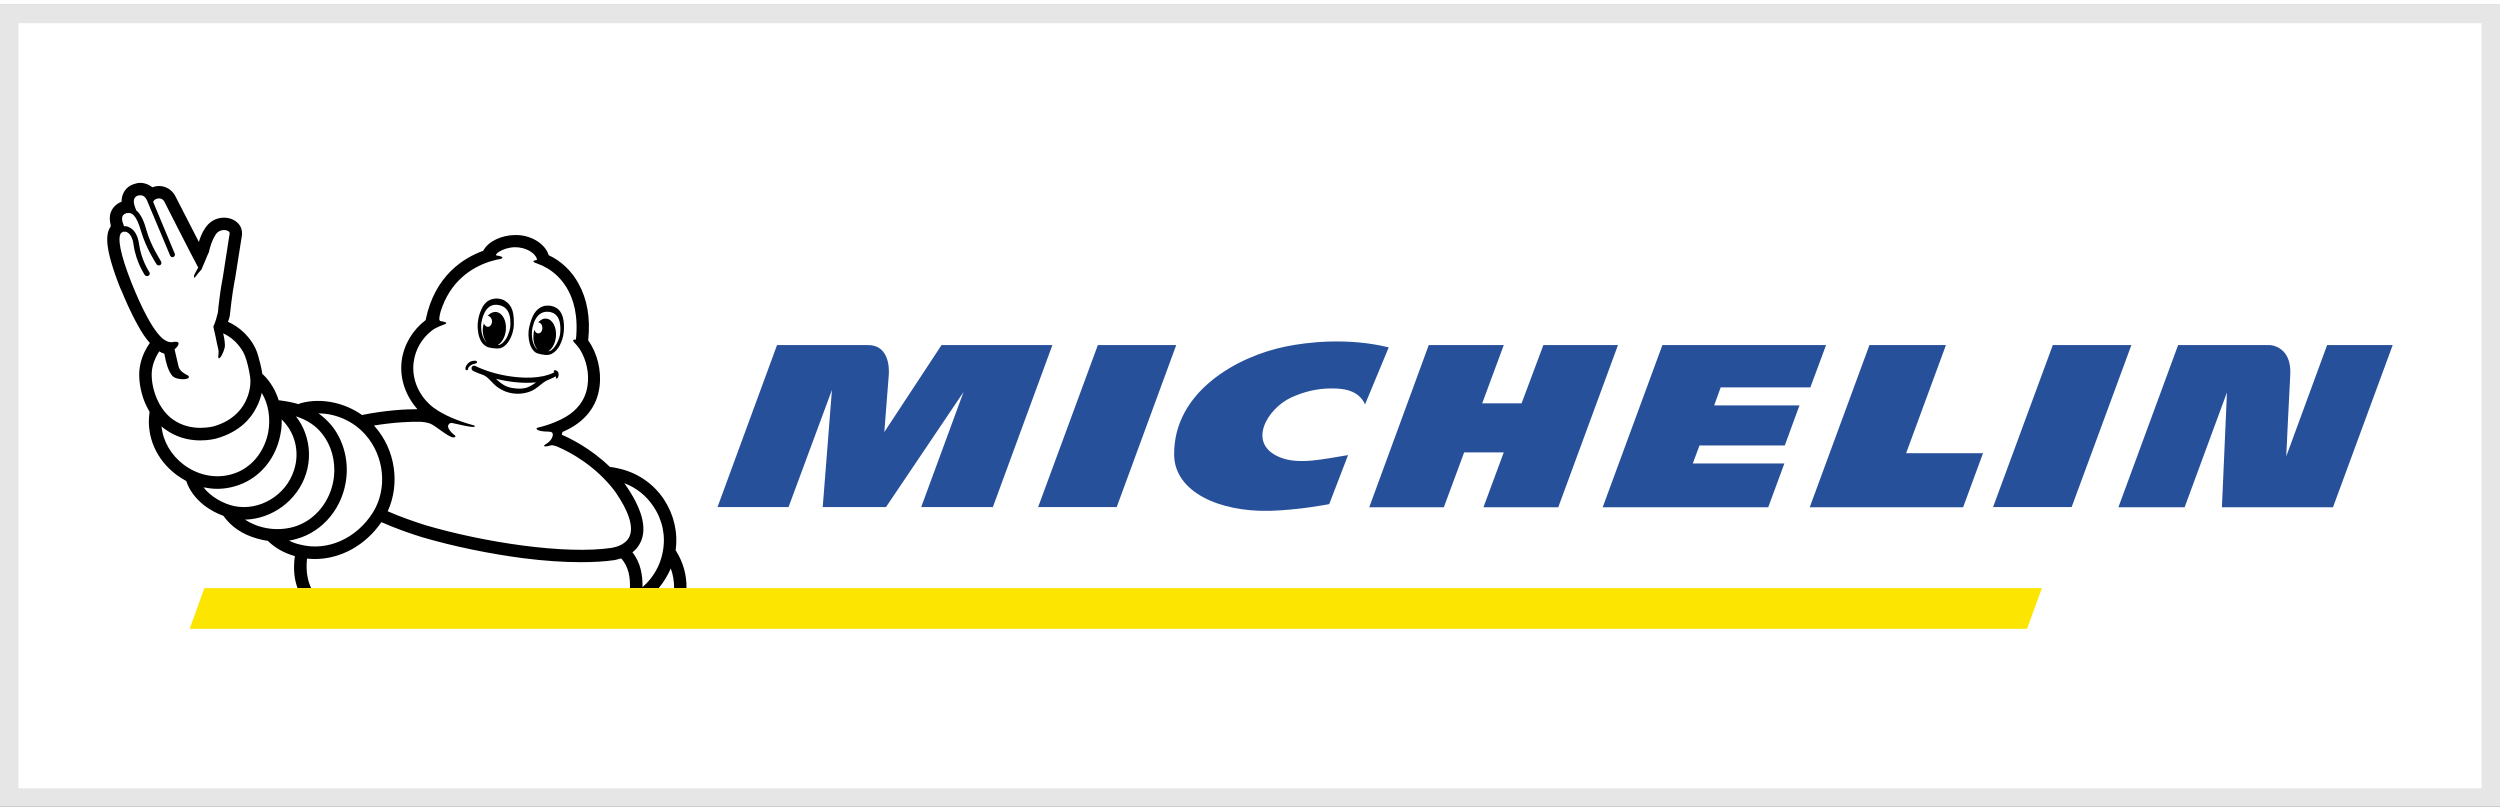
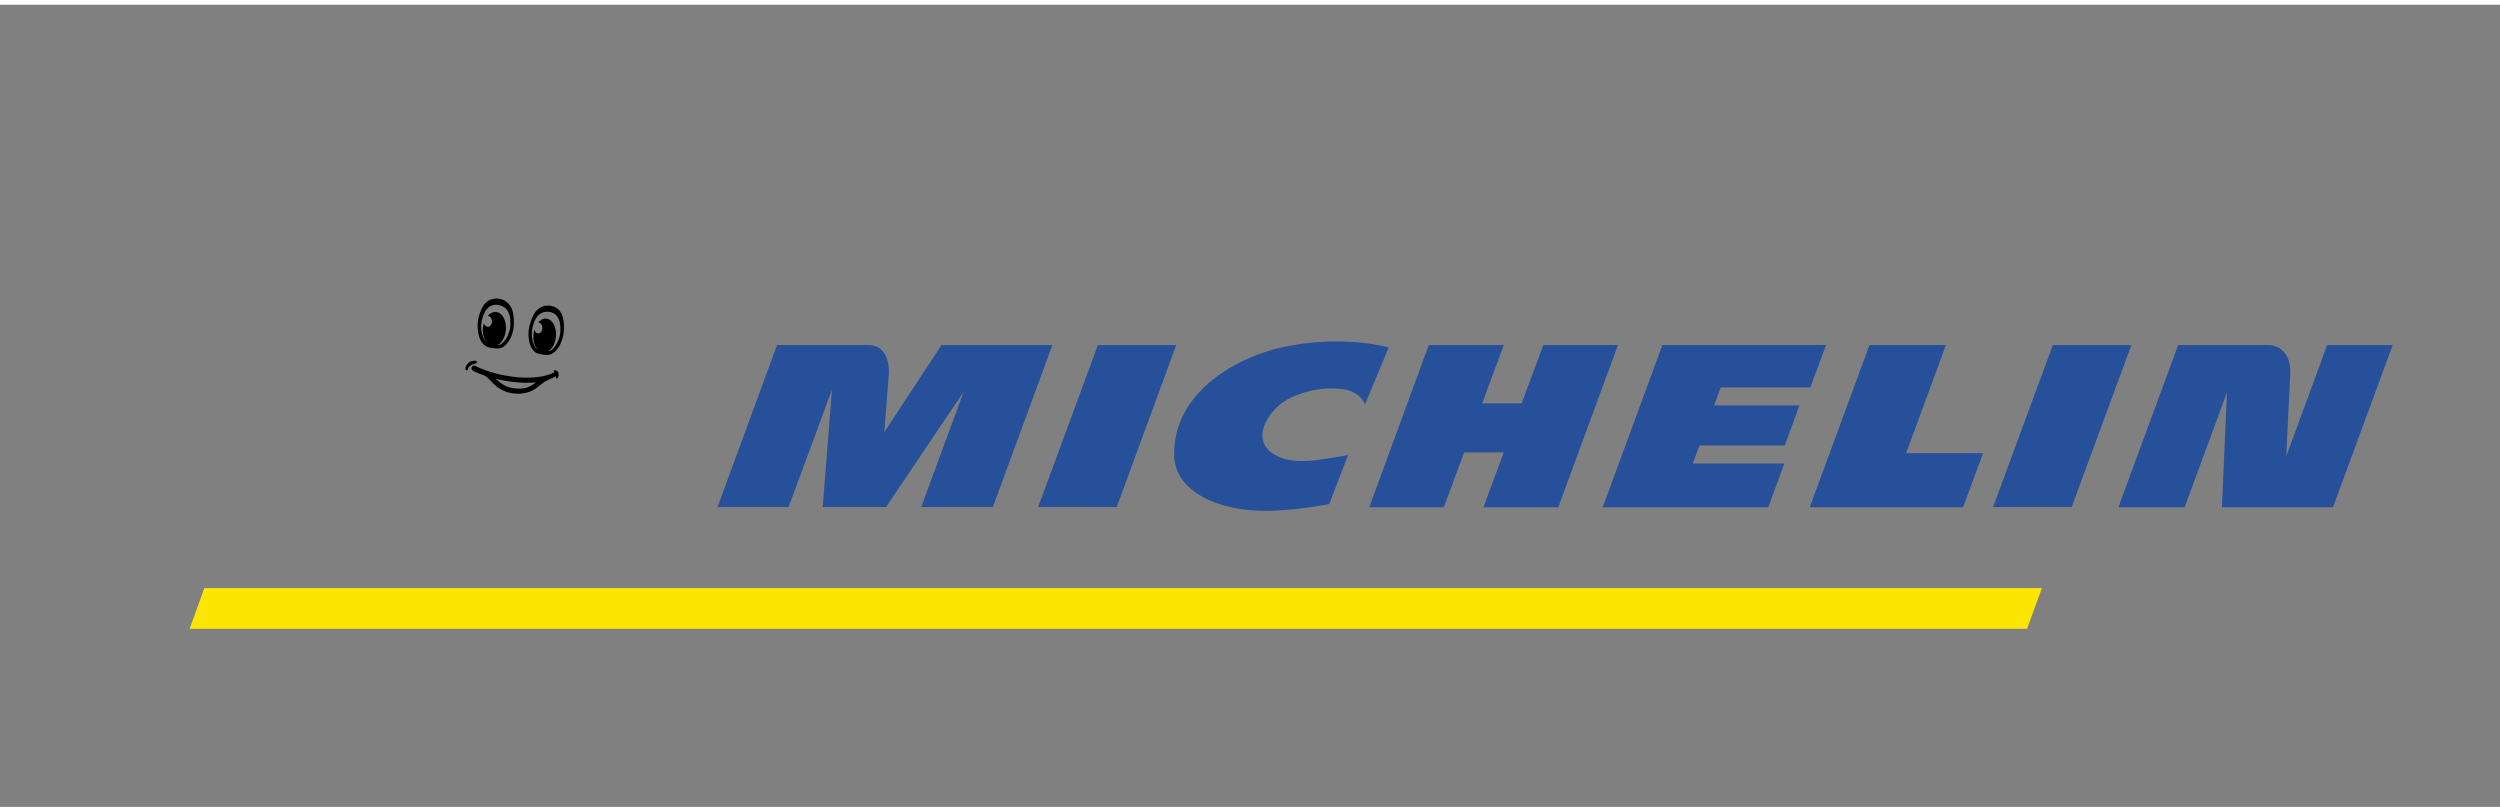
<svg xmlns="http://www.w3.org/2000/svg" xml:space="preserve" width="77px" height="25px" style="shape-rendering:geometricPrecision; text-rendering:geometricPrecision; image-rendering:optimizeQuality; fill-rule:evenodd; clip-rule:evenodd" viewBox="0 0 11.93 3.828">
  <rect x="0" y="0" width="11.93" height="3.828" fill="#808080" stroke="none" />
  <defs>
    <style type="text/css"> .str0 {stroke:#E6E6E6;stroke-width:0.088;stroke-miterlimit:22.926} .fil0 {fill:white} .fil1 {fill:black;fill-rule:nonzero} .fil3 {fill:#27509B;fill-rule:nonzero} .fil2 {fill:#FCE500;fill-rule:nonzero} </style>
  </defs>
  <g id="Camada_x0020_1">
    <g id="_2063859017616">
-       <rect class="fil0 str0" x="0.044" y="0.044" width="11.842" height="3.739" />
      <g>
-         <path class="fil1" d="M3.227 2.608c0,-0.002 -0.001,-0.003 -0.003,-0.004 0.012,-0.086 -0.008,-0.171 -0.056,-0.244 -0.052,-0.078 -0.132,-0.131 -0.225,-0.149 -0.009,-0.002 -0.019,-0.004 -0.028,-0.005 -0.002,0 -0.003,0 -0.004,0 -0.095,-0.092 -0.195,-0.139 -0.23,-0.154 0.001,-0.004 0.002,-0.009 0.003,-0.014 0.001,0 0.003,-0.001 0.004,-0.001 0.101,-0.044 0.161,-0.118 0.173,-0.215 0.01,-0.076 -0.011,-0.161 -0.054,-0.22 0,-0.001 0,-0.002 0,-0.003 0.011,-0.104 -0.005,-0.194 -0.046,-0.268 -0.033,-0.061 -0.084,-0.109 -0.143,-0.136 0,0 0,-0.001 0,-0.001 -0.017,-0.055 -0.088,-0.098 -0.163,-0.095 -0.06,0.001 -0.125,0.029 -0.149,0.075 -0.091,0.033 -0.232,0.117 -0.275,0.331 -0.062,0.047 -0.104,0.117 -0.114,0.193 -0.011,0.084 0.018,0.168 0.075,0.232 -0.058,0 -0.151,0.005 -0.261,0.027 -0.001,0 -0.002,0.001 -0.003,0.001 -0.085,-0.06 -0.195,-0.083 -0.292,-0.057 -0.004,0.001 -0.008,0.003 -0.011,0.005 -0.027,-0.008 -0.057,-0.014 -0.089,-0.018 -0.002,0 -0.004,-0.001 -0.006,0 -0.014,-0.046 -0.039,-0.088 -0.072,-0.121 -0.002,-0.002 -0.006,-0.005 -0.006,-0.005 0,0 0,0 0,0 -0.005,-0.033 -0.015,-0.07 -0.019,-0.083 -0.009,-0.033 -0.024,-0.069 -0.067,-0.113 -0.028,-0.027 -0.057,-0.044 -0.078,-0.053 0.004,-0.011 0.007,-0.021 0.008,-0.026 0.001,-0.002 0.001,-0.004 0.001,-0.007 0,-0.001 0.011,-0.104 0.023,-0.165 0,-0.001 0.001,-0.002 0.001,-0.003 0.033,-0.21 0.034,-0.213 0.034,-0.215 0,-0.001 0,-0.001 0,-0.002 0.001,-0.019 -0.005,-0.037 -0.018,-0.051 -0.017,-0.018 -0.041,-0.028 -0.068,-0.028 -0.038,0 -0.071,0.019 -0.092,0.053 -0.013,0.019 -0.022,0.043 -0.028,0.063 -0.035,-0.068 -0.081,-0.157 -0.114,-0.222 0,-0.001 -0.001,-0.002 -0.002,-0.003 -0.011,-0.019 -0.037,-0.042 -0.074,-0.042 -0.011,0 -0.021,0.002 -0.032,0.006 -0.016,-0.013 -0.036,-0.021 -0.057,-0.021 -0.01,0 -0.021,0.002 -0.032,0.006 -0.037,0.012 -0.058,0.045 -0.058,0.084 -0.029,0.011 -0.049,0.034 -0.055,0.064 -0.003,0.02 0.001,0.037 0.003,0.046 0,0.001 0,0.003 0.001,0.006 -0.001,0.001 -0.002,0.002 -0.002,0.004 -0.021,0.032 -0.032,0.092 0.046,0.29 0,0 0.001,0.001 0.001,0.002 0.001,0.003 0.003,0.007 0.006,0.013 0.014,0.034 0.043,0.103 0.078,0.165 0.019,0.035 0.038,0.063 0.057,0.084 -0.015,0.021 -0.035,0.055 -0.045,0.1 -0.011,0.045 -0.006,0.104 0.013,0.162 0.008,0.024 0.019,0.046 0.031,0.067 0,0 0,0 0,0 0,0 0,0 0,0.001 -0.001,0.001 -0.001,0.003 -0.001,0.005 -0.015,0.113 0.034,0.223 0.129,0.294 0.015,0.011 0.031,0.021 0.047,0.03 0.014,0.043 0.043,0.082 0.084,0.115 0.027,0.021 0.06,0.039 0.093,0.051 0.001,0.001 0.001,0.001 0.001,0.001 0.036,0.051 0.091,0.088 0.159,0.107 0.017,0.005 0.034,0.009 0.052,0.011 0.001,0.001 0.002,0.002 0.003,0.003 0.033,0.032 0.076,0.056 0.126,0.07 -0.009,0.066 -0.001,0.116 0.013,0.153l1.723 0c0.024,-0.028 0.043,-0.06 0.058,-0.094 0.011,0.03 0.016,0.062 0.016,0.094l0.059 0c0.001,-0.061 -0.015,-0.122 -0.049,-0.176zm-1.762 0.035c0.013,0.001 0.025,0.002 0.037,0.002 0.123,0 0.242,-0.065 0.318,-0.176 0.065,0.029 0.142,0.056 0.195,0.072 0.15,0.044 0.321,0.079 0.481,0.1 0.102,0.013 0.195,0.019 0.276,0.019 0.06,0 0.114,-0.003 0.161,-0.01 0.003,-0.001 0.015,-0.003 0.031,-0.008 0.037,0.039 0.044,0.095 0.042,0.142l-1.521 0c-0.014,-0.029 -0.027,-0.074 -0.02,-0.141zm-0.887 -1.554c0,0 0.001,-0.001 0.002,-0.001 0.002,-0.002 0.005,-0.004 0.007,-0.005 0.001,0 0.002,0 0.003,0 0.003,0 0.006,0 0.008,0 0.002,0 0.003,0 0.005,0.001 0.017,0.006 0.03,0.028 0.034,0.059 0.012,0.087 0.053,0.144 0.054,0.147 0.003,0.003 0.007,0.005 0.011,0.005 0.002,0 0.005,-0.001 0.007,-0.002 0.006,-0.004 0.008,-0.013 0.003,-0.018 0,-0.001 -0.038,-0.055 -0.049,-0.136 -0.006,-0.041 -0.024,-0.069 -0.051,-0.079 -0.006,-0.003 -0.013,-0.004 -0.02,-0.003 -0.003,-0.008 -0.006,-0.016 -0.007,-0.02 -0.003,-0.012 -0.008,-0.034 0.017,-0.042 0.001,-0.001 0.003,-0.001 0.005,-0.001 0,0 0.001,0 0.002,0 0.018,-0.003 0.041,0.005 0.065,0.089 0.022,0.077 0.071,0.152 0.073,0.155 0.002,0.004 0.006,0.006 0.011,0.006 0.002,0 0.005,-0.001 0.007,-0.002 0.006,-0.004 0.007,-0.012 0.003,-0.018 0,-0.001 -0.049,-0.075 -0.069,-0.148 -0.01,-0.036 -0.024,-0.075 -0.049,-0.095 -0.003,-0.009 -0.007,-0.019 -0.008,-0.022 -0.004,-0.013 -0.009,-0.04 0.015,-0.048 0.005,-0.001 0.009,-0.002 0.013,-0.002 0.019,0 0.028,0.016 0.033,0.028 0.001,0.002 0.001,0.004 0.002,0.005l0.107 0.255c0,0.002 0.002,0.003 0.003,0.004 0.003,0.003 0.008,0.004 0.012,0.003 0.006,-0.003 0.01,-0.01 0.007,-0.016l-0.103 -0.247c0.001,-0.005 0.005,-0.009 0.011,-0.013 0.007,-0.003 0.012,-0.004 0.017,-0.004 0.016,0 0.024,0.013 0.024,0.013 0,0 0.137,0.27 0.163,0.317 -0.01,0.017 -0.019,0.034 -0.02,0.039 -0.002,0.007 0.003,0.013 0.006,0.006 0.008,-0.011 0.019,-0.025 0.029,-0.035 0,-0.001 0,-0.001 0,-0.001 0,0 0,0 0,0 0,0 0.001,-0.001 0.001,-0.001 0.006,-0.012 0.027,-0.066 0.035,-0.082 0.005,-0.025 0.016,-0.058 0.03,-0.08 0.011,-0.019 0.028,-0.025 0.042,-0.025 0.016,0 0.028,0.008 0.027,0.016 0,0.003 -0.033,0.212 -0.033,0.212 -0.009,0.044 -0.017,0.106 -0.021,0.142 0,0.009 -0.001,0.018 -0.003,0.027 0,0.001 0,0.002 0,0.002 0,0 -0.001,0.002 -0.002,0.005 -0.007,0.032 -0.019,0.057 -0.019,0.057l0.011 0.049c0,0 0,0 0,0 0.004,0.021 0.009,0.044 0.011,0.051 0.008,0.028 -0.002,0.044 0.003,0.05 0.007,0.008 0.025,-0.03 0.029,-0.049 0.004,-0.016 -0.002,-0.047 -0.007,-0.069 0.015,0.007 0.037,0.019 0.058,0.04 0.036,0.037 0.046,0.065 0.053,0.088 0.007,0.023 0.019,0.073 0.019,0.099 0.001,0.027 -0.008,0.169 -0.176,0.217 0,0 -0.026,0.007 -0.063,0.007 -0.037,0 -0.086,-0.008 -0.131,-0.04 -0.082,-0.058 -0.113,-0.184 -0.097,-0.251 0.007,-0.032 0.021,-0.057 0.032,-0.074 0.008,0.005 0.016,0.009 0.024,0.011l0.005 0.023c0,0.003 0.013,0.067 0.038,0.087 0.015,0.011 0.039,0.012 0.046,0.012 0.007,0 0.025,-0.001 0.028,-0.008 0,-0.002 0.001,-0.005 -0.002,-0.008 -0.001,-0.002 -0.004,-0.003 -0.008,-0.005 -0.012,-0.006 -0.034,-0.019 -0.039,-0.04 -0.003,-0.013 -0.013,-0.056 -0.019,-0.082 0.025,-0.02 0.028,-0.041 -0.005,-0.035 -0.02,0.005 -0.038,-0.005 -0.052,-0.016 -0.066,-0.057 -0.135,-0.234 -0.148,-0.265 -0.056,-0.142 -0.068,-0.217 -0.05,-0.239zm0.671 0.763c0,0 0,0 0,0 0.032,0.053 0.043,0.12 0.031,0.188 -0.017,0.087 -0.071,0.158 -0.145,0.19 -0.084,0.036 -0.18,0.023 -0.258,-0.035 -0.061,-0.046 -0.099,-0.112 -0.106,-0.182 0,0 0,0 0,-0.001 0.006,0.006 0.012,0.011 0.019,0.015 0.047,0.034 0.104,0.052 0.166,0.052 0.042,0 0.073,-0.008 0.079,-0.01 0.109,-0.031 0.163,-0.096 0.188,-0.146 0.014,-0.025 0.021,-0.05 0.026,-0.071zm0.089 0.199c0.005,-0.024 0.007,-0.049 0.006,-0.072 0.063,0.06 0.088,0.154 0.059,0.242 -0.038,0.121 -0.167,0.197 -0.287,0.171 -0.05,-0.011 -0.109,-0.043 -0.145,-0.089 0.022,0.004 0.044,0.007 0.066,0.007 0.041,0 0.083,-0.009 0.122,-0.026 0.092,-0.04 0.159,-0.127 0.179,-0.233zm0.199 -0.004c0.044,0.055 0.064,0.128 0.057,0.202 -0.012,0.117 -0.09,0.214 -0.194,0.243 -0.088,0.024 -0.173,0.003 -0.231,-0.035 0.128,-0.003 0.25,-0.09 0.291,-0.218 0.021,-0.064 0.019,-0.134 -0.004,-0.196 -0.01,-0.028 -0.025,-0.055 -0.044,-0.079 0.054,0.017 0.095,0.045 0.125,0.083zm0.207 0.005c0.09,0.102 0.106,0.257 0.036,0.37 -0.078,0.125 -0.218,0.188 -0.348,0.154 -0.019,-0.004 -0.037,-0.011 -0.053,-0.019 0.012,-0.002 0.024,-0.004 0.036,-0.008 0.128,-0.035 0.224,-0.153 0.238,-0.294 0.009,-0.089 -0.016,-0.178 -0.069,-0.245 -0.019,-0.023 -0.04,-0.043 -0.064,-0.06 0.082,0 0.167,0.037 0.224,0.102zm1.374 0.342c0.044,0.065 0.06,0.143 0.044,0.22 -0.012,0.064 -0.047,0.123 -0.096,0.165 0.001,-0.054 -0.008,-0.116 -0.048,-0.166 0.016,-0.012 0.03,-0.029 0.04,-0.051 0.03,-0.067 0.005,-0.159 -0.074,-0.272 0,0 0,0 0,-0.001 -0.002,-0.002 -0.003,-0.004 -0.005,-0.006 0.056,0.021 0.105,0.059 0.139,0.111zm-1.11 -0.404c0,0 0.027,0.002 0.043,0.008 0.028,0.01 0.082,0.062 0.112,0.067 0.005,0 0.018,-0.003 0.004,-0.013 -0.005,-0.003 -0.039,-0.033 -0.026,-0.049 0,0 0,0 0.001,-0.001 0.004,-0.006 0.01,-0.007 0.016,-0.006 0.043,0.01 0.078,0.017 0.09,0.018 0.008,0.001 0.013,0.001 0.017,-0.001 0.003,-0.003 0,-0.005 -0.008,-0.007 -0.066,-0.018 -0.138,-0.046 -0.189,-0.084 -0.068,-0.052 -0.105,-0.135 -0.094,-0.217 0.008,-0.06 0.039,-0.114 0.089,-0.152 0.019,-0.014 0.05,-0.025 0.059,-0.028 0.024,-0.009 -0.015,-0.015 -0.018,-0.015 -0.01,-0.002 -0.01,-0.012 -0.002,-0.044 0.045,-0.146 0.146,-0.21 0.23,-0.239 0.014,-0.004 0.037,-0.011 0.052,-0.013 0.023,-0.004 0.015,-0.014 -0.012,-0.017 0,0 -0.009,-0.001 -0.004,-0.006 0,-0.001 0.005,-0.007 0.013,-0.012 0.018,-0.012 0.046,-0.021 0.075,-0.022 0.054,-0.001 0.1,0.029 0.106,0.057 0,0 0.002,0.005 -0.005,0.005 -0.01,0.001 -0.018,0.005 -0.004,0.012 0.003,0.002 0.018,0.006 0.038,0.015 0.001,0.001 0.002,0.002 0.003,0.002 0.04,0.019 0.166,0.096 0.157,0.312 0,0 0,0 0,0 0,0.007 -0.001,0.013 -0.001,0.02 -0.001,0.006 -0.001,0.012 -0.002,0.018 -0.012,-0.002 -0.017,0.003 -0.009,0.012 0.006,0.006 0.022,0.024 0.031,0.039 0.028,0.047 0.042,0.109 0.034,0.166 -0.01,0.077 -0.057,0.124 -0.105,0.152 -0.022,0.013 -0.071,0.037 -0.133,0.051 -0.013,0.003 -0.007,0.019 0.052,0.019 0.004,0 0.015,0.001 0.018,0.006 0.007,0.013 -0.005,0.038 -0.03,0.053 -0.022,0.013 -0.005,0.015 0.026,0.006 0.009,-0.001 0.032,0.008 0.035,0.01 0.05,0.022 0.175,0.086 0.269,0.212 0.065,0.094 0.088,0.167 0.068,0.213 -0.02,0.045 -0.078,0.053 -0.079,0.053 0,0.001 -0.001,0.001 -0.001,0.001 -0.227,0.035 -0.62,-0.027 -0.892,-0.107 -0.048,-0.015 -0.121,-0.04 -0.182,-0.067 0.06,-0.13 0.037,-0.294 -0.062,-0.405 -0.001,-0.001 -0.002,-0.003 -0.004,-0.004 0.097,-0.016 0.178,-0.019 0.224,-0.018z" />
        <polygon class="fil2" points="9.744,2.784 0.975,2.784 0.905,2.978 9.673,2.978 " />
        <path class="fil3" d="M9.286 1.624l-0.365 0 -0.285 0.774 0.732 0 0.095 -0.258 -0.367 0 0.19 -0.516zm2.132 0l0 0 -0.313 0 -0.195 0.531c0.002,-0.054 0.013,-0.265 0.019,-0.387 0.003,-0.05 -0.008,-0.088 -0.032,-0.113 -0.029,-0.031 -0.067,-0.031 -0.068,-0.031l-0.435 0 -0.285 0.774 0.316 0 0.202 -0.548 -0.024 0.548 0.53 0 0.285 -0.774zm-3.207 0.202l0.428 0 0.075 -0.202 -0.781 0 -0.285 0.774 0.79 0 0.077 -0.209 -0.437 0 0.032 -0.086 0.407 0 0.07 -0.191 -0.407 0 0.031 -0.086zm1.585 -0.202l-0.285 0.773 0.375 0 0.285 -0.773 -0.375 0zm-5.303 0l-0.273 0.415c0,0 0.017,-0.217 0.021,-0.269 0.004,-0.04 -0.001,-0.146 -0.098,-0.146l-0.435 0 -0.284 0.773 0.339 0 0.207 -0.559 -0.044 0.559 0.302 0 0.37 -0.549 -0.202 0.549 0.342 0 0.284 -0.773 -0.529 0zm0.746 0l-0.285 0.773 0.375 0 0.284 -0.773 -0.374 0zm2.126 0l-0.104 0.278 -0.188 0 0.103 -0.278 -0.358 0 -0.284 0.774 0.356 0 0.097 -0.262 0.189 0 -0.097 0.262 0.357 0 0.285 -0.774 -0.356 0zm-1.23 0.007c-0.227,0.046 -0.535,0.213 -0.532,0.517 0.002,0.176 0.214,0.273 0.457,0.267 0.137,-0.004 0.267,-0.029 0.283,-0.032l0.09 -0.234c-0.119,0.019 -0.234,0.047 -0.324,0.011 -0.162,-0.065 -0.062,-0.233 0.053,-0.286 0.05,-0.023 0.119,-0.045 0.201,-0.043 0.035,0.001 0.118,0.002 0.151,0.076l0.113 -0.272c-0.195,-0.048 -0.391,-0.025 -0.492,-0.004z" />
        <path class="fil1" d="M2.672 1.576c-0.002,0.009 -0.005,0.019 -0.009,0.028 -0.008,0.019 -0.019,0.034 -0.03,0.043 -0.005,0.004 -0.011,0.006 -0.017,0.007 0.019,-0.012 0.034,-0.038 0.037,-0.071 0.004,-0.044 -0.017,-0.083 -0.046,-0.085 -0.015,-0.002 -0.028,0.006 -0.039,0.018 0.011,0 0.02,0.011 0.02,0.025 0.001,0.015 -0.008,0.027 -0.018,0.027 -0.009,0.001 -0.017,-0.006 -0.02,-0.017 -0.002,0.007 -0.004,0.015 -0.004,0.023 -0.003,0.03 0.005,0.057 0.02,0.072 -0.009,-0.005 -0.017,-0.018 -0.022,-0.034 -0.003,-0.008 -0.004,-0.016 -0.005,-0.024 -0.002,-0.02 -0.002,-0.04 0.008,-0.068 0.001,-0.001 0.001,-0.002 0.001,-0.004 0.011,-0.027 0.031,-0.057 0.076,-0.05 0.058,0.01 0.052,0.086 0.048,0.11zm0.014 -0.084c-0.005,-0.019 -0.015,-0.036 -0.032,-0.046 -0.014,-0.008 -0.031,-0.012 -0.047,-0.01 -0.004,0 -0.009,0.001 -0.013,0.002 -0.04,0.013 -0.056,0.049 -0.068,0.098 -0.013,0.054 0.005,0.118 0.04,0.128 0.008,0.003 0.022,0.005 0.022,0.005 0.009,0.002 0.018,0.003 0.026,0.002 0.01,-0.001 0.019,-0.004 0.028,-0.011 0.017,-0.012 0.029,-0.031 0.036,-0.05 0.008,-0.019 0.012,-0.039 0.013,-0.059 0.001,-0.02 0,-0.04 -0.005,-0.059zm-0.41 0.212c-0.001,-0.005 -0.008,-0.006 -0.01,-0.005 -0.005,-0.001 -0.013,0.001 -0.019,0.003 -0.015,0.006 -0.027,0.024 -0.026,0.035 0,0.002 0,0.004 0.002,0.005 0,0.001 0.002,0.002 0.005,0.002 0,0 0,0 0,0l0 0 0 0c0.003,0 0.005,-0.002 0.005,-0.005 0.001,-0.003 0.002,-0.008 0.006,-0.012 0.004,-0.004 0.011,-0.011 0.03,-0.015 0.004,-0.001 0.009,-0.003 0.007,-0.008zm0.238 0.123c-0.017,0.005 -0.035,0.006 -0.052,0.004 -0.017,-0.001 -0.034,-0.005 -0.05,-0.012 -0.017,-0.009 -0.032,-0.021 -0.045,-0.034 0.062,0.015 0.128,0.023 0.191,0.017 -0.013,0.01 -0.028,0.019 -0.044,0.025zm0.135 -0.083c-0.006,-0.001 -0.008,0.004 -0.006,0.007 0.001,0 0.002,0.001 0.003,0.002 -0.002,0.001 -0.005,0.003 -0.007,0.004 -0.014,0.007 -0.029,0.011 -0.045,0.015 -0.038,0.008 -0.077,0.009 -0.117,0.006 -0.063,-0.005 -0.127,-0.019 -0.186,-0.044 -0.006,-0.002 -0.011,-0.005 -0.016,-0.007 -0.003,-0.001 -0.005,-0.003 -0.008,-0.004l0 0c-0.008,-0.003 -0.017,0.003 -0.017,0.011 0,0.007 0.004,0.011 0.009,0.014 0.016,0.008 0.033,0.014 0.05,0.02 0.015,0.007 0.026,0.02 0.037,0.031 0.013,0.014 0.027,0.027 0.044,0.036 0.032,0.019 0.073,0.025 0.108,0.019 0.019,-0.003 0.037,-0.009 0.053,-0.019 0.012,-0.008 0.022,-0.016 0.033,-0.025 0.006,-0.005 0.013,-0.01 0.02,-0.014 0.004,-0.003 0.033,-0.014 0.049,-0.023 0,0.005 -0.001,0.01 0.003,0.011 0.004,0 0.008,-0.007 0.009,-0.013 0.002,-0.007 0,-0.013 -0.001,-0.017 -0.002,-0.004 -0.009,-0.01 -0.015,-0.01zm-0.353 -0.218c0.003,-0.024 0.017,-0.1 0.077,-0.094 0.046,0.005 0.059,0.039 0.062,0.069 0,0.001 0,0.002 0,0.004 0.003,0.029 -0.002,0.049 -0.01,0.068 -0.003,0.008 -0.006,0.015 -0.01,0.021 -0.012,0.018 -0.025,0.029 -0.037,0.03 -0.001,0 -0.002,0 -0.003,0 0.02,-0.011 0.036,-0.039 0.039,-0.072 0.004,-0.045 -0.017,-0.083 -0.047,-0.086 -0.015,-0.001 -0.029,0.006 -0.04,0.019 0.011,0 0.02,0.011 0.021,0.025 0,0.014 -0.008,0.026 -0.019,0.027 -0.009,0 -0.017,-0.007 -0.02,-0.017 -0.002,0.007 -0.004,0.015 -0.005,0.023 -0.002,0.027 0.005,0.052 0.018,0.068 -0.002,-0.002 -0.004,-0.003 -0.005,-0.005 -0.01,-0.012 -0.017,-0.03 -0.02,-0.051 -0.001,-0.009 -0.001,-0.019 -0.001,-0.029zm0.007 0.09c0.008,0.009 0.016,0.014 0.025,0.018 0.009,0.003 0.018,0.004 0.027,0.005 0,0 0.015,0.002 0.024,0.001 0.037,-0.001 0.072,-0.058 0.073,-0.114 0.001,-0.051 -0.005,-0.09 -0.042,-0.113 -0.004,-0.003 -0.008,-0.005 -0.012,-0.006 -0.016,-0.006 -0.034,-0.007 -0.05,-0.002 -0.019,0.005 -0.034,0.018 -0.044,0.035 -0.01,0.018 -0.017,0.037 -0.021,0.057 -0.004,0.02 -0.005,0.04 -0.002,0.06 0.002,0.021 0.009,0.043 0.022,0.059z" />
      </g>
    </g>
  </g>
</svg>